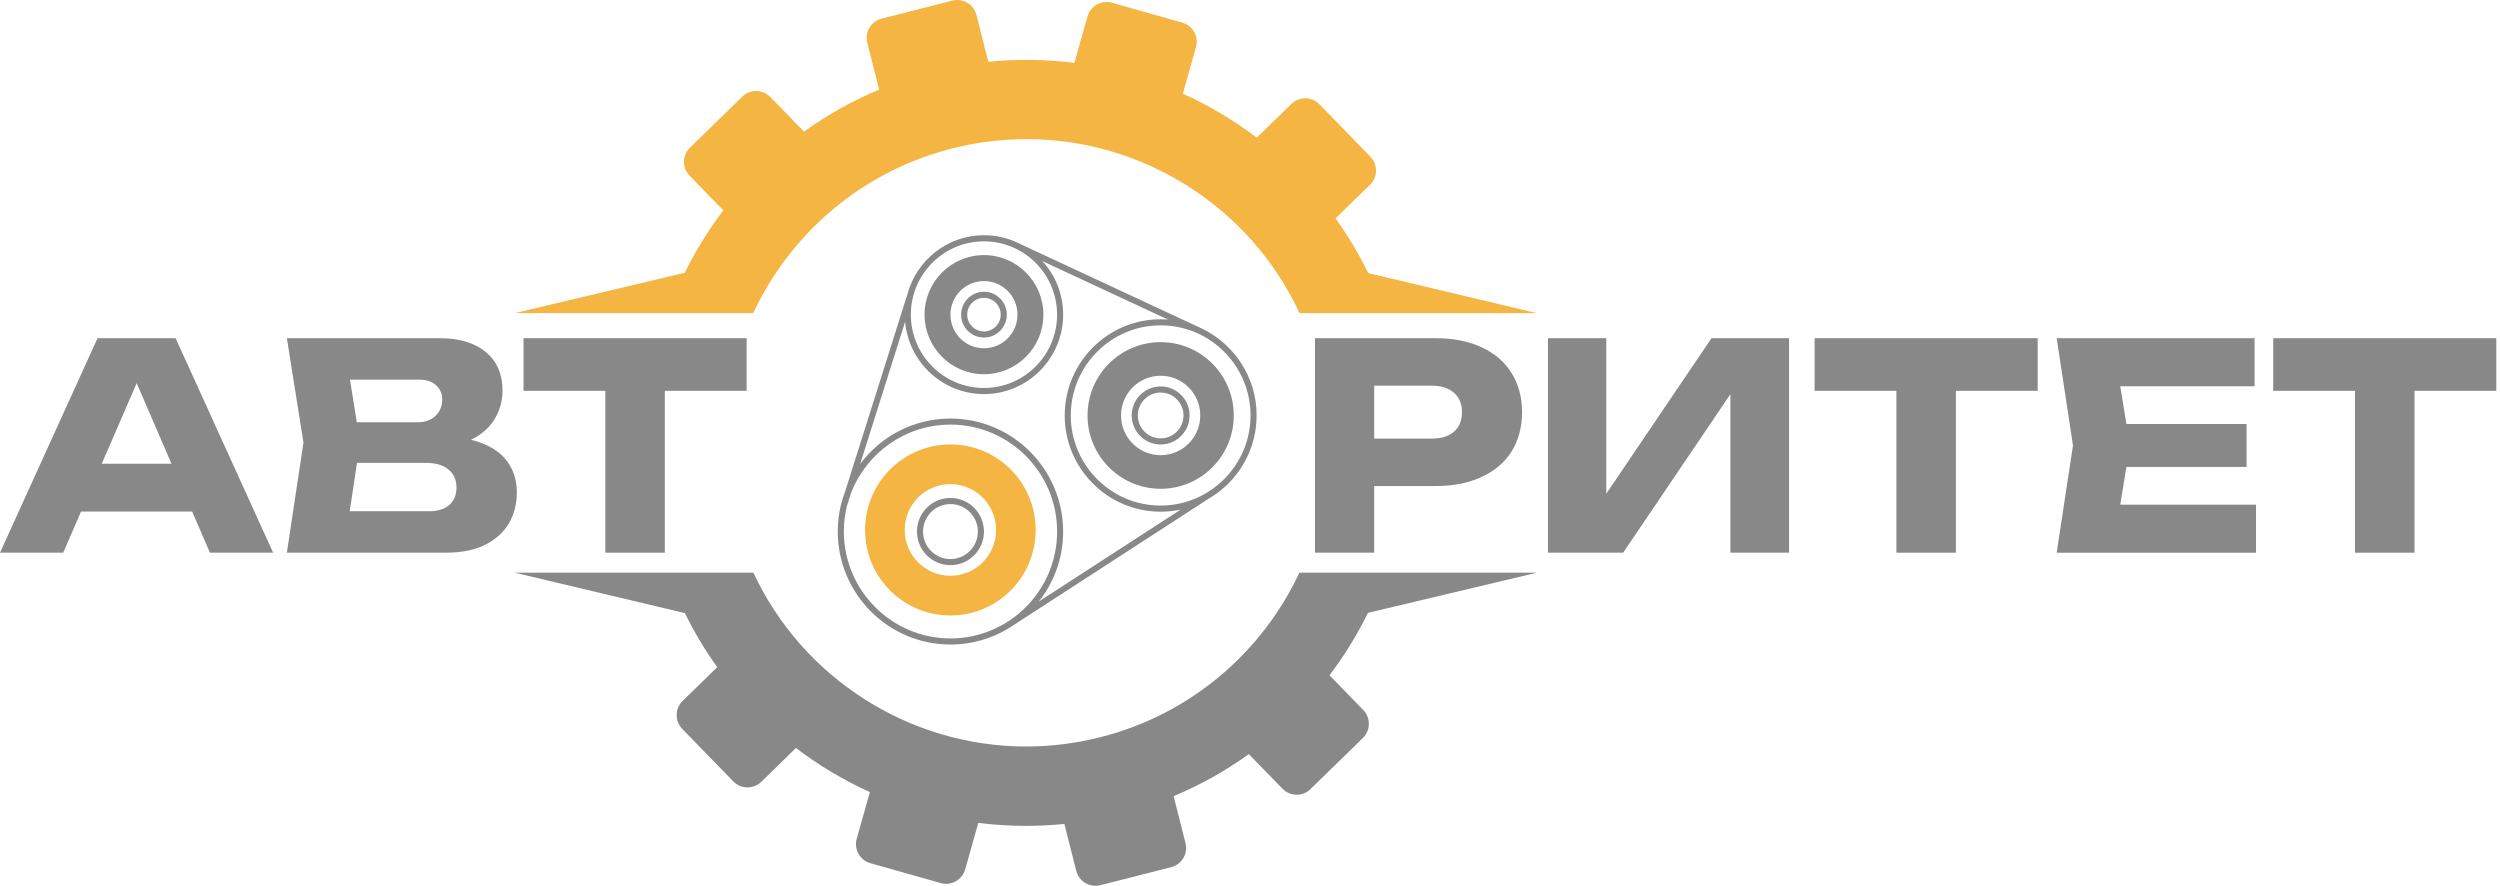
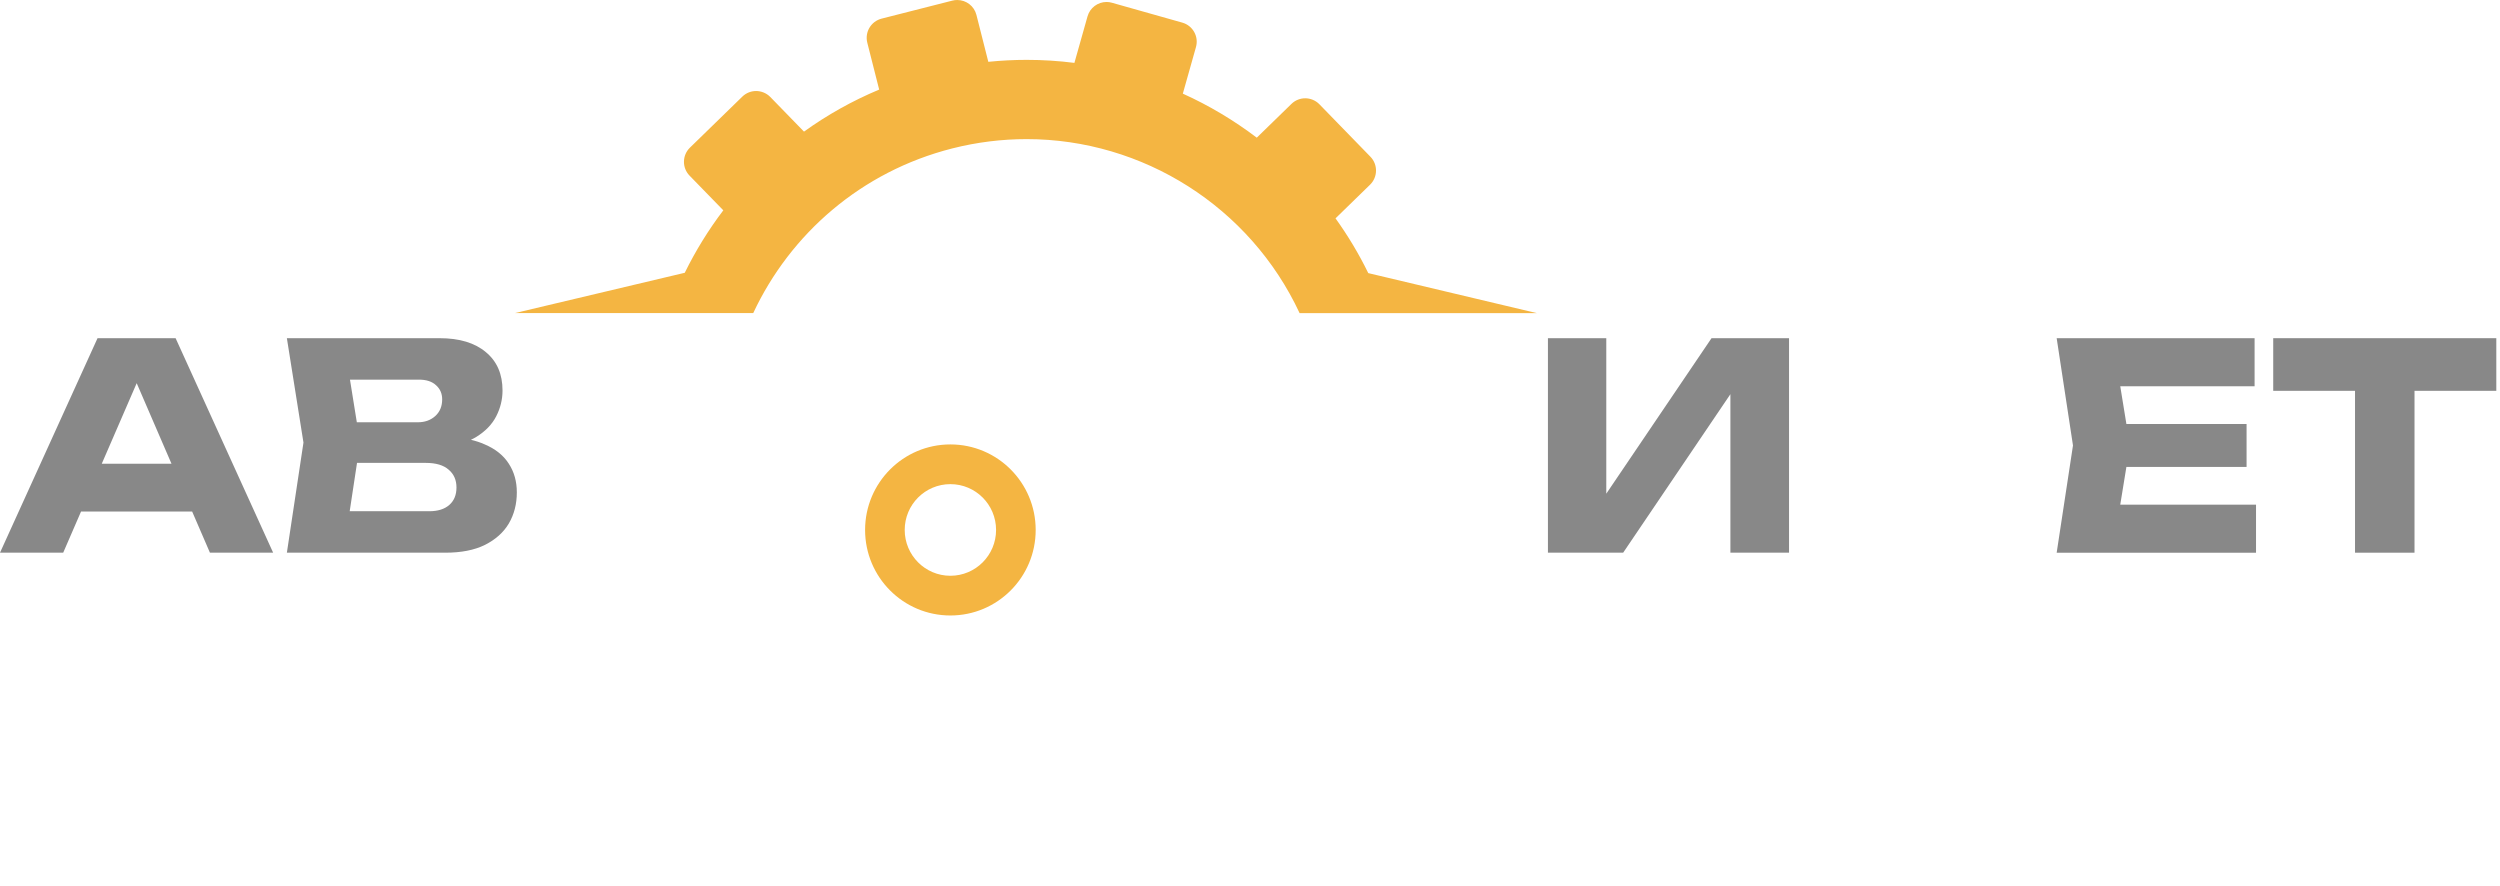
<svg xmlns="http://www.w3.org/2000/svg" fill="none" height="90" viewBox="0 0 254 90" width="254">
-   <path d="m99.97 38.021c-3.334 0-6.037-2.71-6.037-6.05s2.703-6.054 6.037-6.054 6.037 2.71 6.037 6.054-2.703 6.05-6.037 6.05zm0-9.465c-1.881 0-3.404 1.527-3.404 3.414 0 1.887 1.524 3.414 3.404 3.414 1.881 0 3.405-1.527 3.405-3.414 0-1.888-1.524-3.414-3.405-3.414zm0 5.74c-1.281 0-2.322-1.045-2.322-2.326 0-1.281 1.042-2.329 2.322-2.329 1.281 0 2.323 1.045 2.323 2.329s-1.042 2.326-2.323 2.326zm0-4.035c-.937 0-1.702.765-1.702 1.706s.765 1.706 1.702 1.706c.937 0 1.703-.765 1.703-1.706s-.766-1.706-1.703-1.706zm27.7 11.949c0 3.239-1.577 6.111-4.004 7.891l-.094.064c-.25.179-.506.344-.769.499l-19.748 12.798c-1.848 1.271-4.079 2.022-6.489 2.022-6.313 0-11.45-5.15-11.45-11.484 0-.954.118-1.881.337-2.764l.007-.024c.111-.448.253-.883.415-1.311l6.33-20.045c.927-3.428 4.058-5.959 7.766-5.959 1.268 0 2.468.297 3.533.823l18.569 8.642c3.303 1.571 5.598 4.945 5.598 8.845zm-41.614 9.168c-.209.839-.32 1.719-.32 2.622 0 5.99 4.861 10.864 10.833 10.864 5.973 0 10.834-4.874 10.834-10.864 0-5.99-4.861-10.86-10.834-10.86-4.604 0-8.545 2.899-10.109 6.967l-.401 1.271zm13.914-26.857c-4.095 0-7.429 3.34-7.429 7.449 0 4.109 3.334 7.449 7.429 7.449 4.096 0 7.429-3.34 7.429-7.449 0-4.109-3.33-7.449-7.429-7.449zm5.926 1.996c1.318 1.436 2.12 3.354 2.12 5.454 0 4.449-3.61 8.069-8.046 8.069-4.193 0-7.648-3.236-8.012-7.348l-4.561 14.443c2.09-2.798 5.423-4.611 9.168-4.611 6.313 0 11.45 5.15 11.45 11.484 0 2.68-.923 5.147-2.464 7.102l14.41-9.337c-.658.142-1.342.216-2.039.216-5.377 0-9.748-4.385-9.748-9.775s4.371-9.775 9.748-9.775c.256 0 .505.013.755.034l-12.782-5.953zm12.027 6.539c-5.036 0-9.132 4.109-9.132 9.155 0 5.046 4.096 9.155 9.132 9.155 1.658 0 3.215-.448 4.557-1.227l.758-.492c2.309-1.662 3.816-4.375 3.816-7.436 0-5.049-4.096-9.155-9.131-9.155zm0 16.604c-4.103 0-7.429-3.334-7.429-7.449 0-4.115 3.326-7.449 7.429-7.449 4.102 0 7.428 3.334 7.428 7.449 0 4.116-3.326 7.449-7.428 7.449zm0-11.484c-2.222 0-4.025 1.807-4.025 4.035 0 2.228 1.8 4.035 4.025 4.035 2.224 0 4.024-1.807 4.024-4.035 0-2.228-1.8-4.035-4.024-4.035zm0 6.984c-1.622 0-2.94-1.321-2.94-2.949 0-1.628 1.318-2.949 2.94-2.949 1.621 0 2.939 1.321 2.939 2.949 0 1.628-1.318 2.949-2.939 2.949zm0-5.275c-1.281 0-2.323 1.045-2.323 2.326 0 1.281 1.042 2.326 2.323 2.326 1.28 0 2.322-1.045 2.322-2.326 0-1.281-1.042-2.326-2.322-2.326zm-21.357 17.534c-1.877 0-3.404-1.53-3.404-3.414s1.527-3.414 3.404-3.414 3.404 1.53 3.404 3.414-1.527 3.414-3.404 3.414zm0-6.205c-1.537 0-2.784 1.254-2.784 2.794 0 1.54 1.25 2.794 2.784 2.794s2.784-1.254 2.784-2.794c0-1.54-1.25-2.794-2.784-2.794z" fill="#888" />
-   <path d="m138.986 62.27c-1.099 2.231-2.407 4.355-3.91 6.337l3.428 3.526c.775.799.758 2.073-.037 2.848l-5.323 5.191c-.391.381-.896.573-1.402.573-.505 0-1.048-.202-1.442-.61l-3.422-3.519c-2.339 1.689-4.897 3.128-7.638 4.274l1.207 4.769c.273 1.079-.377 2.174-1.456 2.447l-7.2 1.83c-.165.044-.333.064-.495.064-.9 0-1.716-.607-1.948-1.52l-1.207-4.769c-1.308.132-2.609.199-3.9.199-1.631 0-3.249-.104-4.847-.307l-1.331 4.726c-.249.89-1.058 1.47-1.935 1.47-.182 0-.364-.024-.546-.078l-7.149-2.019c-1.069-.303-1.692-1.416-1.389-2.487l1.335-4.739c-2.663-1.207-5.187-2.71-7.513-4.48l-3.519 3.435c-.391.381-.897.57-1.402.57s-1.048-.202-1.443-.61l-5.181-5.332c-.775-.799-.758-2.073.037-2.848l3.512-3.428c-1.234-1.719-2.336-3.553-3.286-5.491l-17.275-4.106h24.235c5.039 10.79 15.926 17.659 27.717 17.659 2.495 0 5.029-.307 7.557-.951 9.246-2.349 16.436-8.686 20.201-16.708h24.123l-17.156 4.079z" fill="#888" />
  <path d="m135.689 22.186c1.251 1.739 2.367 3.596 3.327 5.562l17.123 4.065h-24.1c-5.033-10.8-15.93-17.679-27.737-17.679-2.495 0-5.029.307-7.557.947-9.263 2.353-16.459 8.696-20.217 16.729h-24.218l17.261-4.095c1.099-2.235 2.41-4.362 3.917-6.347l-3.428-3.522c-.775-.795-.758-2.07.037-2.845l5.322-5.184c.391-.381.897-.57 1.402-.57s1.048.202 1.443.61l3.421 3.516c2.339-1.685 4.897-3.125 7.638-4.271l-1.207-4.763c-.273-1.079.378-2.171 1.456-2.447l7.19-1.83c.165-.044.334-.061.495-.061.9 0 1.719.607 1.948 1.517l1.207 4.763c1.308-.131 2.609-.199 3.9-.199 1.631 0 3.249.104 4.847.307l1.331-4.722c.25-.886 1.055-1.466 1.935-1.466.182 0 .364.024.546.078l7.149 2.019c1.069.303 1.692 1.412 1.389 2.484l-1.335 4.732c2.663 1.203 5.184 2.707 7.513 4.473l3.523-3.431c.391-.381.896-.57 1.402-.57.505 0 1.048.202 1.439.61l5.181 5.326c.775.795.758 2.07-.037 2.845l-3.512 3.421zm-39.13 40.347c-4.786 0-8.666-3.89-8.666-8.69 0-4.8 3.88-8.69 8.666-8.69 4.787 0 8.666 3.89 8.666 8.69 0 4.8-3.879 8.69-8.666 8.69zm0-13.345c-2.565 0-4.641 2.083-4.641 4.655 0 2.572 2.08 4.655 4.641 4.655s4.642-2.083 4.642-4.655c0-2.572-2.08-4.655-4.642-4.655z" fill="#f4b542" />
  <g fill="#888">
    <path clip-rule="evenodd" d="m27.751 56.154h-6.422l-1.808-4.185h-11.286l-1.814 4.185h-6.421l9.909-21.794h7.932zm-17.412-9.038h7.085l-3.536-8.186z" fill-rule="evenodd" />
    <path clip-rule="evenodd" d="m44.663 34.36c2.015 0 3.584.474 4.708 1.424 1.123.93 1.685 2.228 1.685 3.893 0 .91-.213 1.782-.639 2.615-.426.833-1.113 1.541-2.063 2.122-.16.097-.331.183-.51.268.505.12.965.273 1.381.459 1.104.465 1.929 1.123 2.471 1.975.542.833.813 1.802.813 2.906-0 1.181-.271 2.237-.813 3.167-.542.91-1.357 1.637-2.441 2.18-1.065.523-2.403.785-4.011.785h-16.098l1.685-11.188-1.685-10.606zm-9.134 17.581h8.088c.872 0 1.55-.214 2.034-.64s.727-1.017.727-1.773c-0-.755-.262-1.356-.785-1.801-.523-.465-1.298-.697-2.324-.697h-6.996zm.724-9.038h6.202c.697 0 1.278-.204 1.743-.611.484-.426.727-.997.727-1.714 0-.581-.203-1.057-.61-1.425-.407-.388-.989-.581-1.744-.581h-7.014z" fill-rule="evenodd" />
-     <path d="m75.857 39.707h-8.311v16.447h-6.044v-16.447h-8.311v-5.347h22.666z" />
-     <path clip-rule="evenodd" d="m145.837 34.36c1.82 0 3.39.31 4.707.93 1.337.62 2.354 1.501 3.051 2.644.697 1.124 1.046 2.442 1.046 3.953 0 1.491-.349 2.809-1.046 3.951-.697 1.124-1.714 1.996-3.051 2.615-1.317.62-2.887.93-4.707.93h-6.219v6.77h-6.016v-21.794zm-6.219 10.2h5.841c.968-0 1.724-.233 2.266-.698.542-.484.813-1.143.813-1.975 0-.852-.27-1.511-.813-1.976-.542-.484-1.298-.727-2.266-.727h-5.841z" fill-rule="evenodd" />
    <path d="m163.198 50.16 10.693-15.8h7.875v21.794h-5.958v-16.105l-10.896 16.105h-7.643v-21.794h5.929z" />
-     <path d="m207.029 39.707h-8.31v16.447h-6.045v-16.447h-8.31v-5.347h22.665z" />
    <path d="m229.066 39.242h-13.648l.624 3.836h12.21v4.36h-12.21l-.624 3.835h13.794v4.882h-20.254l1.657-10.897-1.657-10.897h20.108z" />
    <path d="m253.625 39.707h-8.311v16.447h-6.044v-16.447h-8.311v-5.347h22.666z" />
  </g>
</svg>